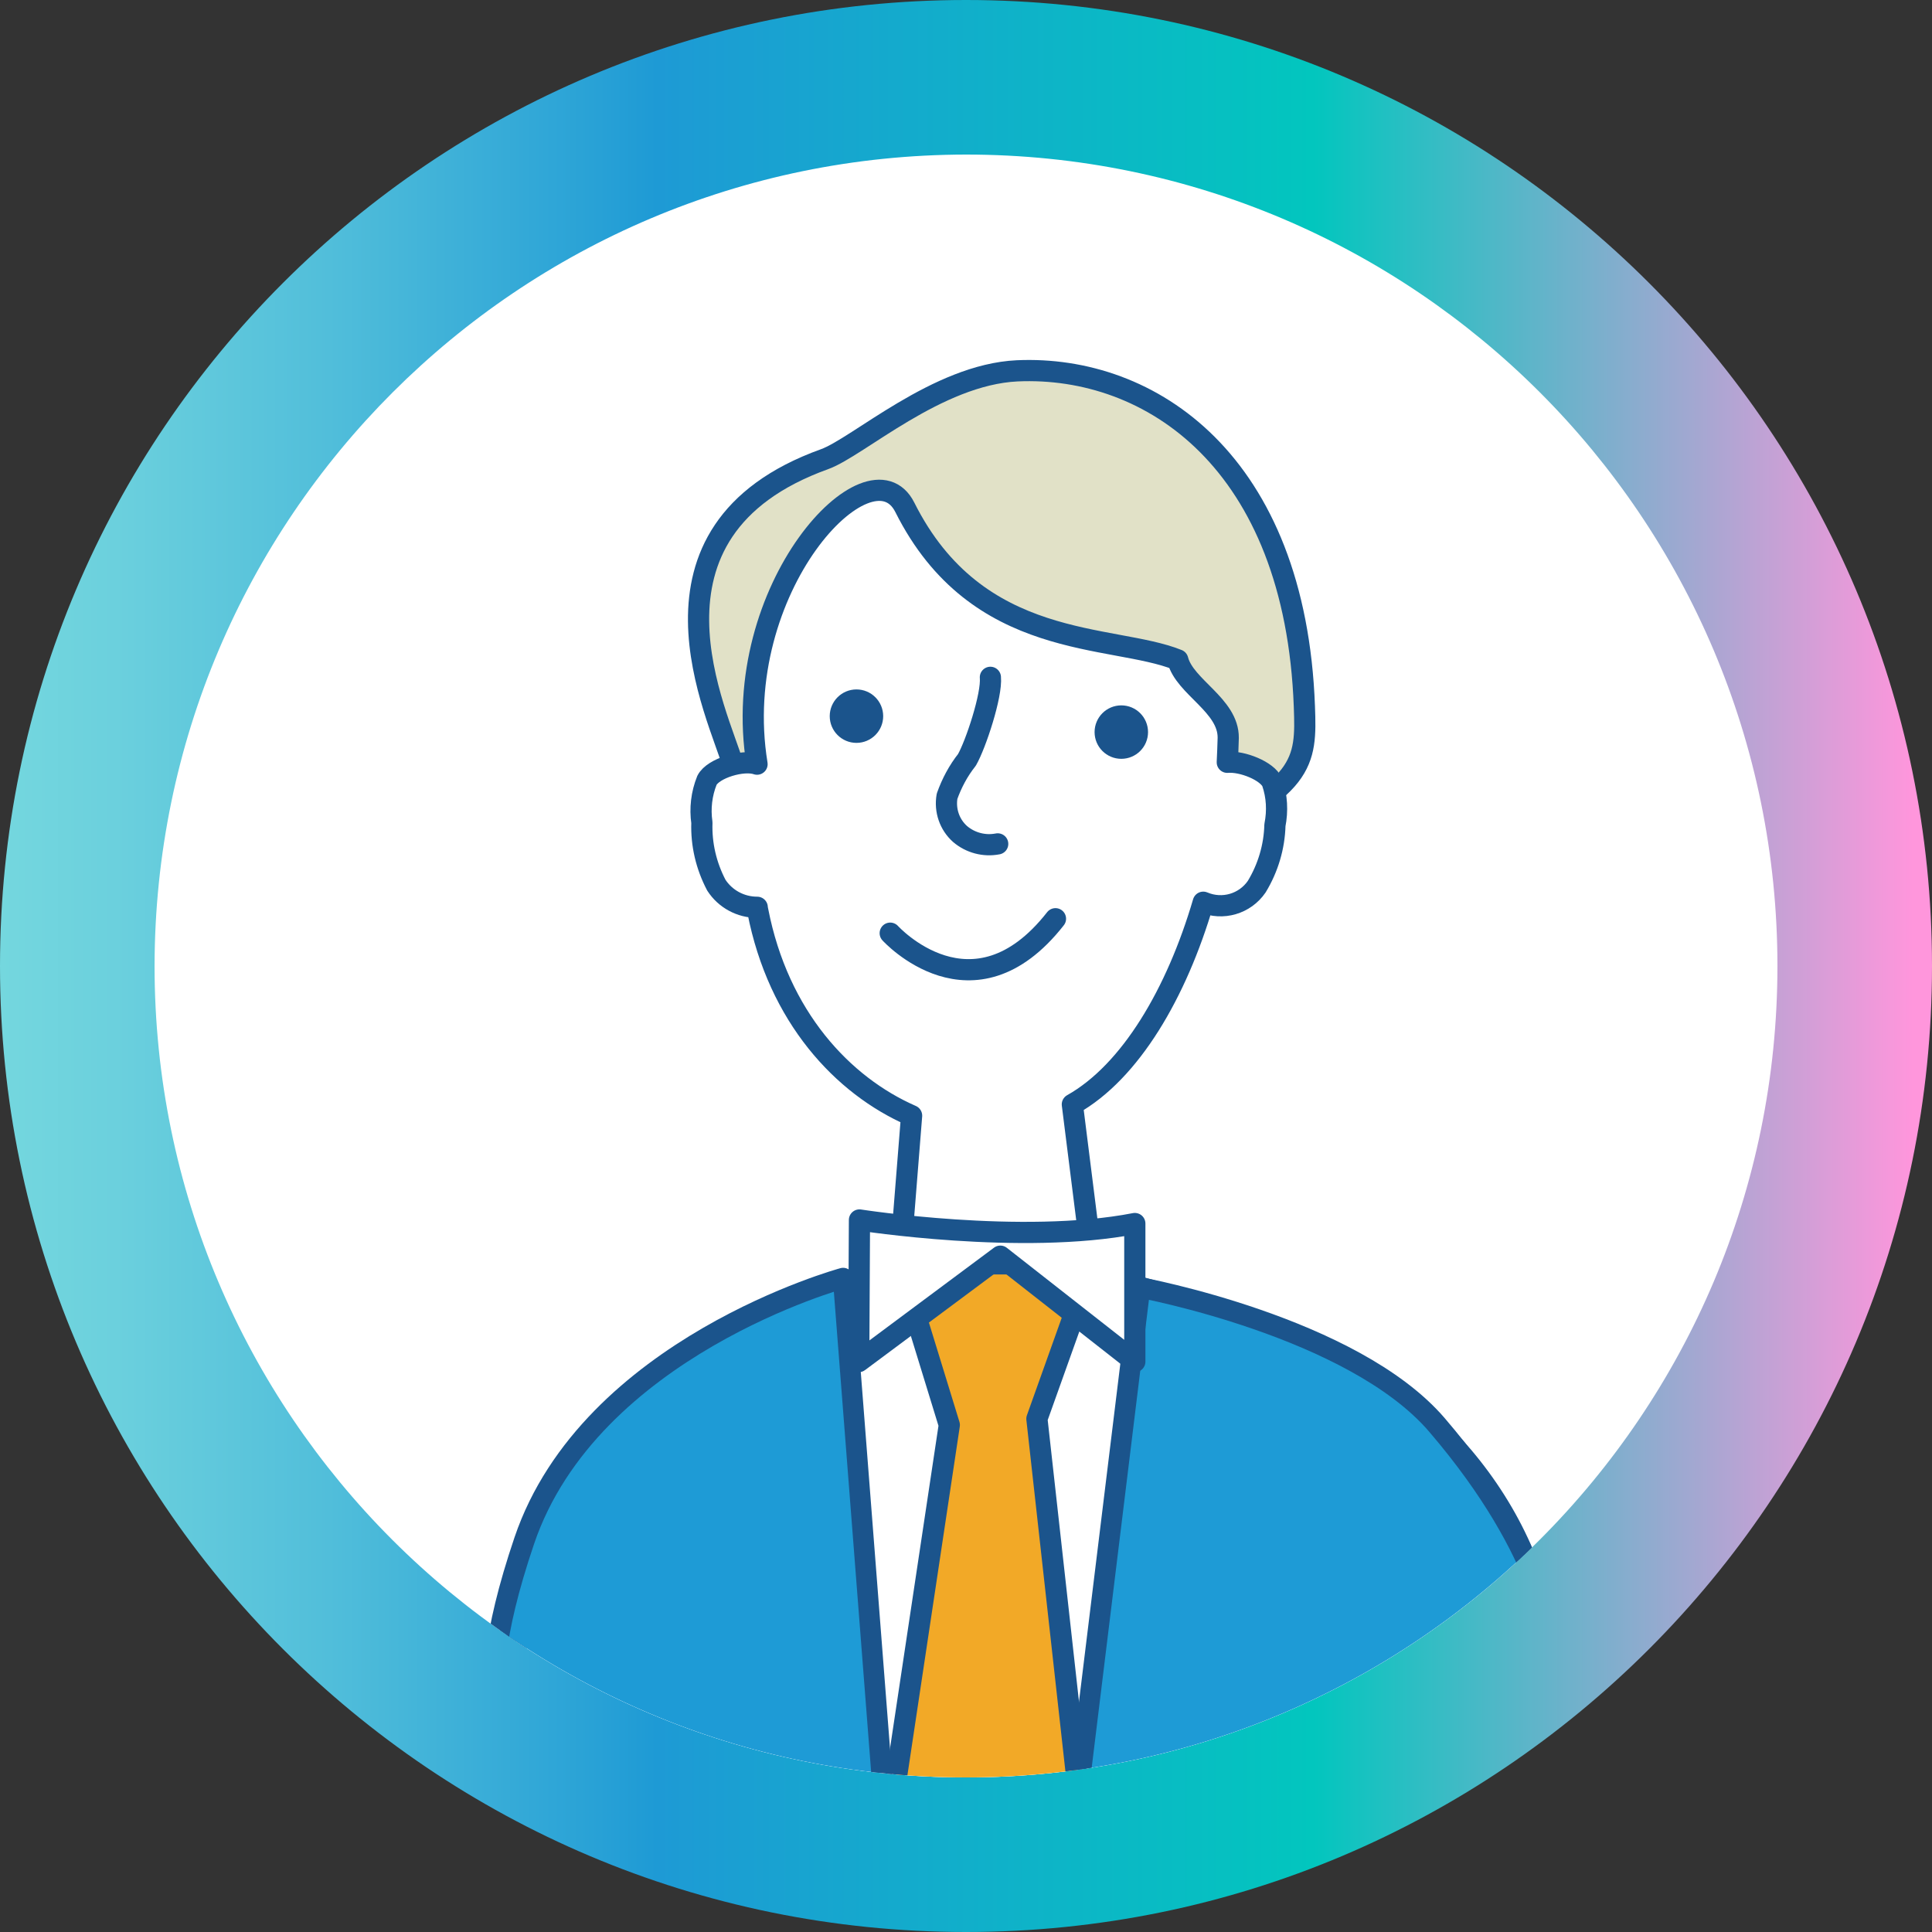
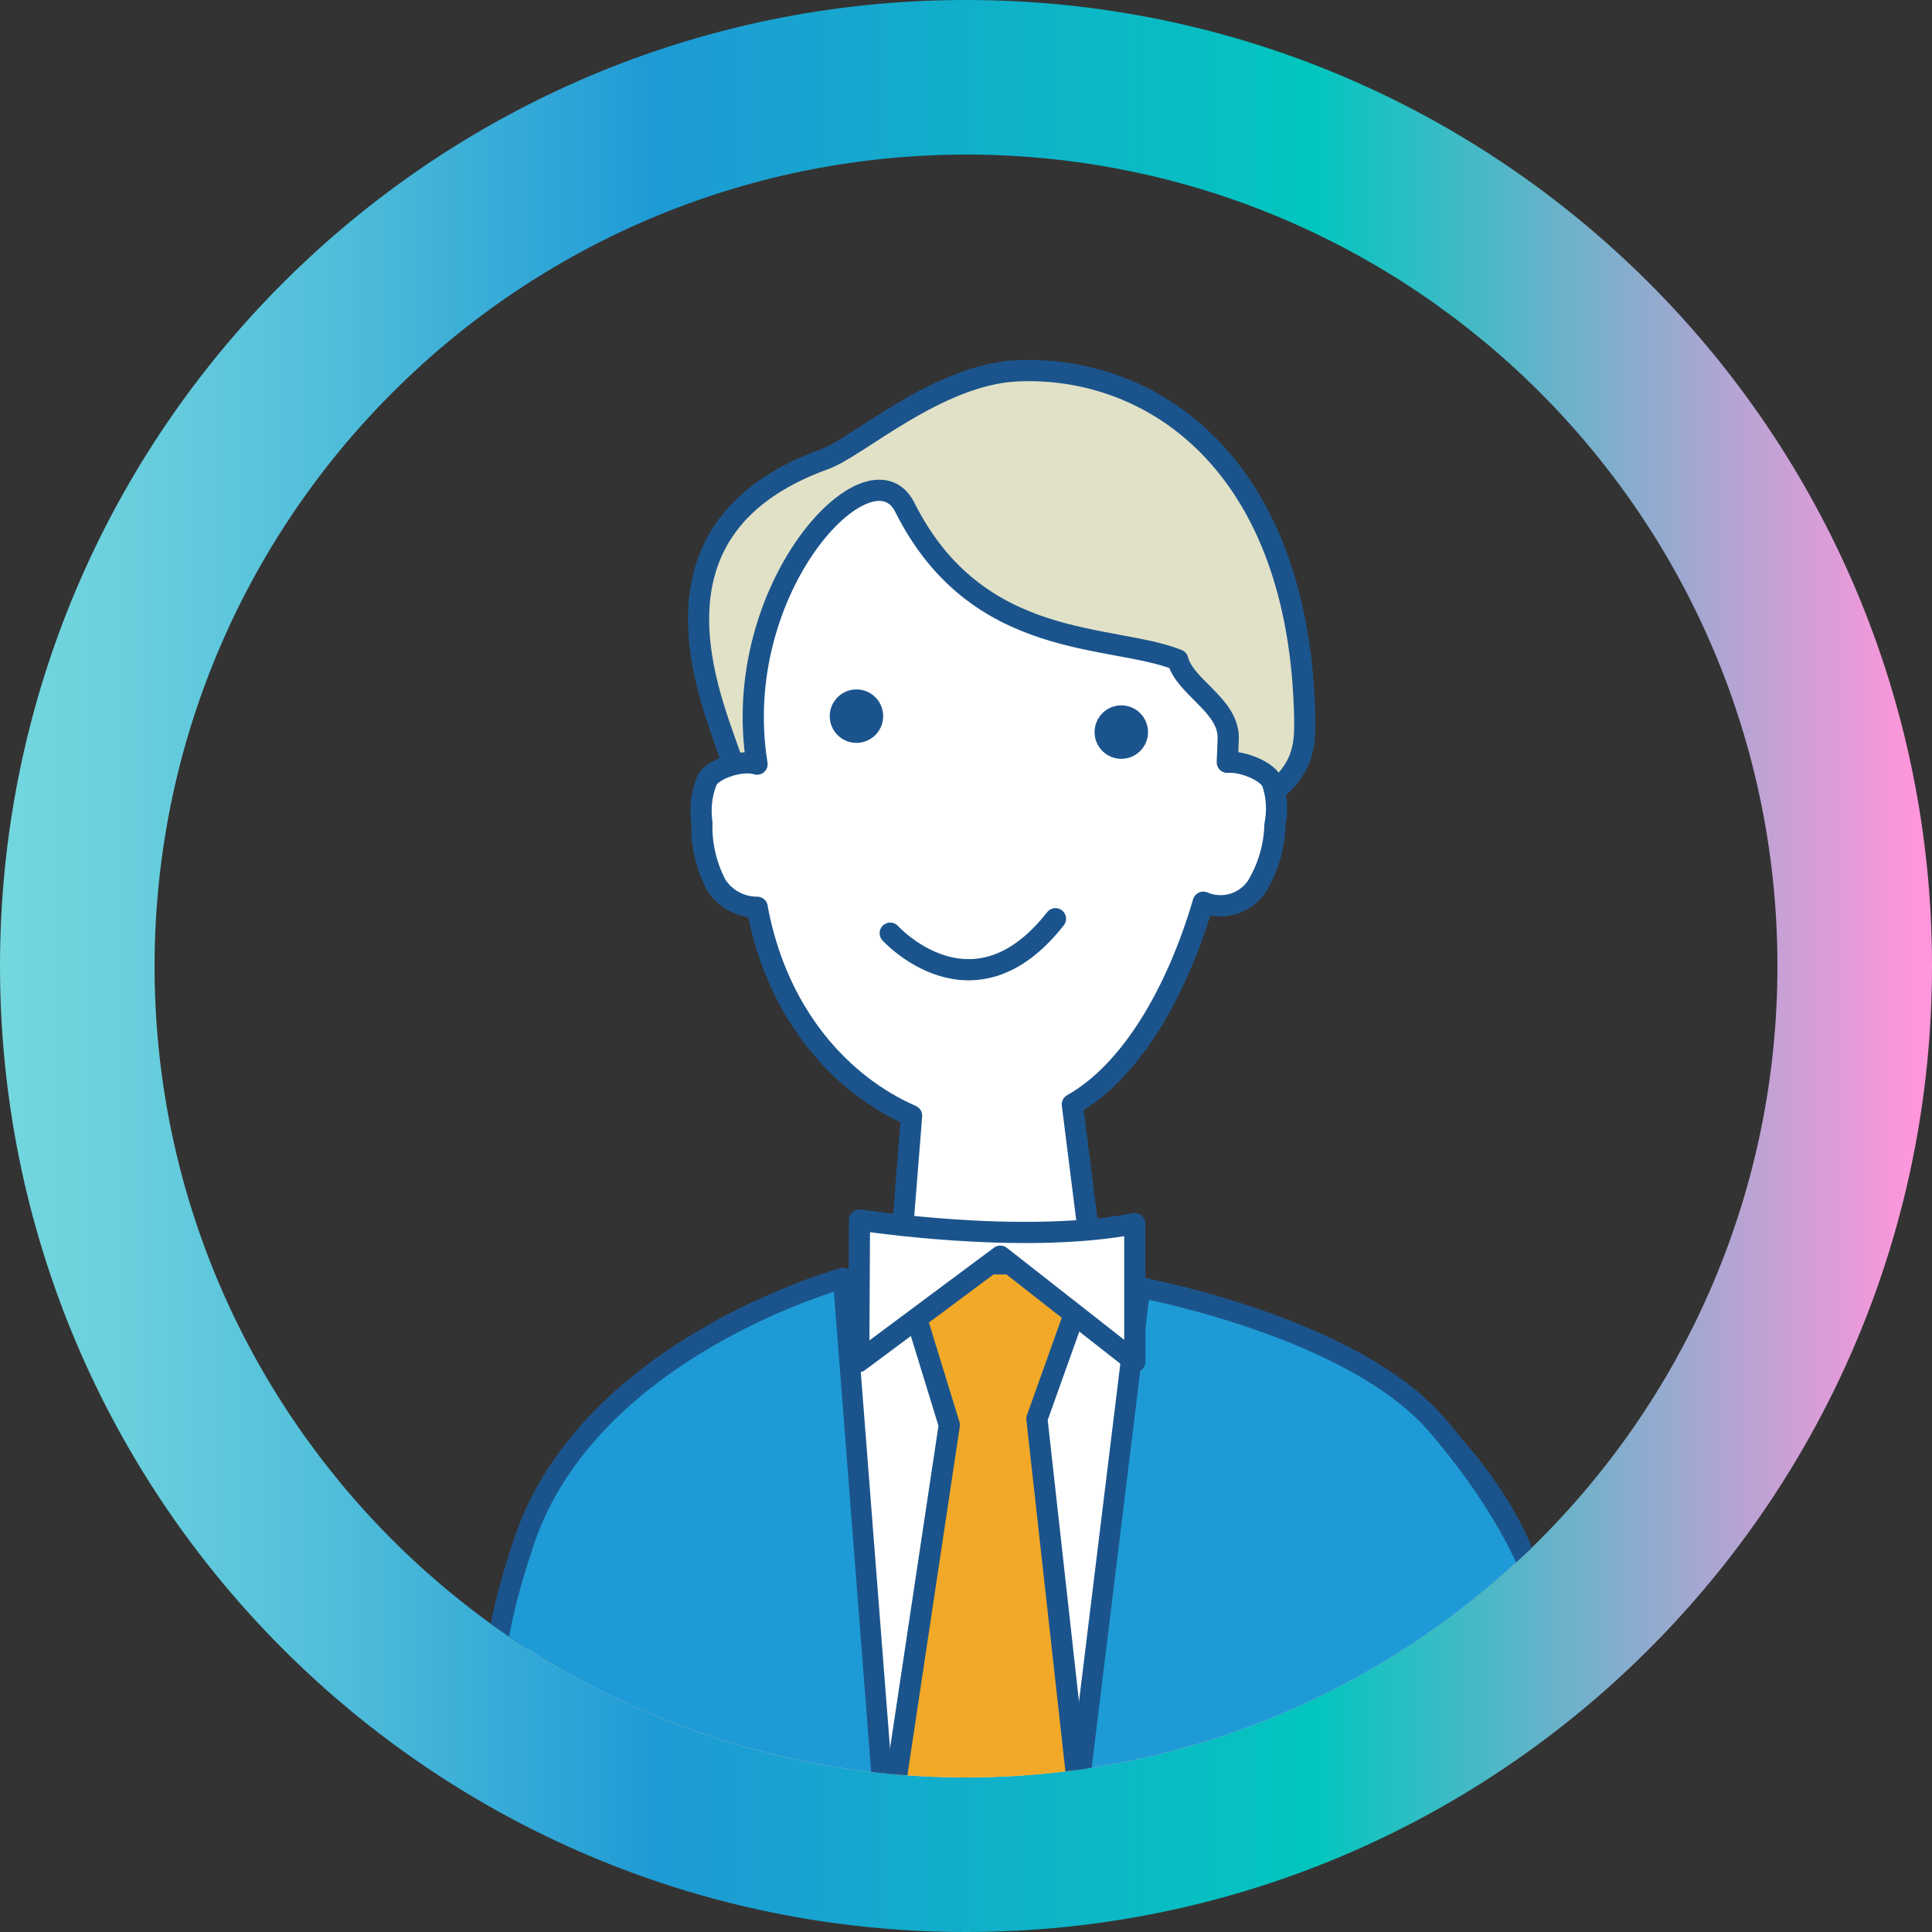
<svg xmlns="http://www.w3.org/2000/svg" id="_レイヤー_1" width="103" height="103" viewBox="0 0 103 103">
  <rect x="0" y="0" width="103" height="103" fill="#333333" stroke="none" />
  <defs>
    <style>.cls-1,.cls-2{fill:none;}.cls-2,.cls-3,.cls-4,.cls-5,.cls-6,.cls-7{stroke:#1b548c;stroke-linecap:round;stroke-linejoin:round;}.cls-2,.cls-4,.cls-5,.cls-6{stroke-width:1.13px;}.cls-3{fill:#1e9bd6;stroke-width:1.1px;}.cls-8{fill:url(#_名称未設定グラデーション_3);}.cls-4{fill:#1b548c;}.cls-9,.cls-5{fill:#fff;}.cls-6{fill:#e1e1c7;}.cls-7{fill:#f2a927;stroke-width:1.13px;}.cls-10{clip-path:url(#clippath);}</style>
    <linearGradient id="_名称未設定グラデーション_3" x1="0" y1="51.5" x2="103" y2="51.5" gradientUnits="userSpaceOnUse">
      <stop offset="0" stop-color="#74d7de" />
      <stop offset=".06" stop-color="#6bd0dd" />
      <stop offset=".17" stop-color="#51beda" />
      <stop offset=".31" stop-color="#28a1d6" />
      <stop offset=".34" stop-color="#1e9ad5" />
      <stop offset=".68" stop-color="#02c6be" />
      <stop offset=".99" stop-color="#ff96dc" />
    </linearGradient>
    <clipPath id="clippath">
      <path class="cls-1" d="M51.5,8.24c23.89,0,43.26,19.37,43.26,43.26s-19.37,43.26-43.26,43.26S8.24,75.39,8.24,51.5c.03-23.88,19.38-43.23,43.26-43.26" />
    </clipPath>
  </defs>
-   <path class="cls-9" d="M51.5,1.5C23.89,1.5,1.5,23.89,1.5,51.5s22.39,50,50,50,50-22.39,50-50S79.11,1.5,51.5,1.5Z" />
  <path class="cls-8" d="M51.5,8.24c23.89,0,43.26,19.37,43.26,43.26s-19.37,43.26-43.26,43.26S8.24,75.39,8.24,51.5c.03-23.88,19.38-43.23,43.26-43.26M51.5,0C23.06,0,0,23.06,0,51.5s23.06,51.5,51.5,51.5,51.5-23.06,51.5-51.5S79.94,0,51.5,0Z" />
  <g class="cls-10">
    <path id="_パス_68" class="cls-6" d="M39.09,40.81c-.72-2.6-5.83-12.48,4.87-16.33,1.78-.64,6-4.51,10.27-4.71,7.11-.32,14.83,4.84,15.31,17.9.11,2.98.08,4.39-6.75,7.34-6.83,2.95-23.69-4.21-23.69-4.21Z" />
    <path id="_パス_69" class="cls-5" d="M67.83,41.71c-.27-.61-1.6-1.14-2.4-1.07.02-.44.04-.87.05-1.3.02-1.74-2.32-2.71-2.69-4.16-3.5-1.41-10.69-.43-14.55-8.13-1.83-3.66-9.41,4.28-7.88,13.69-.74-.26-2.34.21-2.67.86-.29.72-.38,1.5-.27,2.26-.04,1.16.23,2.3.77,3.33.48.74,1.3,1.18,2.18,1.18,0,.06.02.13.03.19,1.1,5.65,4.52,9.31,8.2,10.92l-.63,7.91h10.27l-1.07-8.51c3.1-1.74,5.56-5.94,6.98-10.78,1.03.44,2.22.09,2.85-.83.6-.99.94-2.12.97-3.28.15-.76.11-1.54-.14-2.27Z" />
    <circle id="_楕円形_4" class="cls-4" cx="45.66" cy="38.18" r=".86" />
    <circle id="_楕円形_5" class="cls-4" cx="59.78" cy="39.03" r=".86" />
    <path id="_パス_70" class="cls-5" d="M24.92,124.54l2.87-40.47c2.02-7.42,8.48-13.32,16.9-15.45l8.46-2.13,12.71,3.56c8.35,2.34,14.6,8.41,16.37,15.88l2.05,39.01" />
    <path class="cls-3" d="M47.28,98.14l-2.33-30s-13.5,3.67-17,14-.17,11-.17,11l19.5,5" />
    <path class="cls-3" d="M60.78,68.64s11.34,2.09,15.83,7.33c6,7,6.17,11.83,6.17,11.83l-25.67,10.83,3.67-30Z" />
    <polygon class="cls-7" points="50.61 75.97 47.97 67.38 58.23 67.38 55.28 75.64 57.78 98.14 53.28 106.64 47.28 98.14 50.61 75.97" />
    <path id="_パス_71" class="cls-5" d="M45.82,65.04s8.67,1.36,14.68.19v7.36l-7.17-5.62-7.55,5.62.04-7.55Z" />
-     <path id="_パス_72" class="cls-2" d="M52.8,36.11c.09.95-.78,3.58-1.25,4.4-.46.58-.81,1.24-1.06,1.94-.13.75.13,1.51.69,2.01.55.47,1.29.67,2.01.53" />
    <line id="_線_4" class="cls-2" x1="74.55" y1="97.34" x2="74.55" y2="124.62" />
    <line id="_線_5" class="cls-2" x1="33.18" y1="97.34" x2="33.18" y2="124.62" />
  </g>
  <path class="cls-2" d="M47.46,49.75s4.4,4.86,8.81-.77" />
</svg>